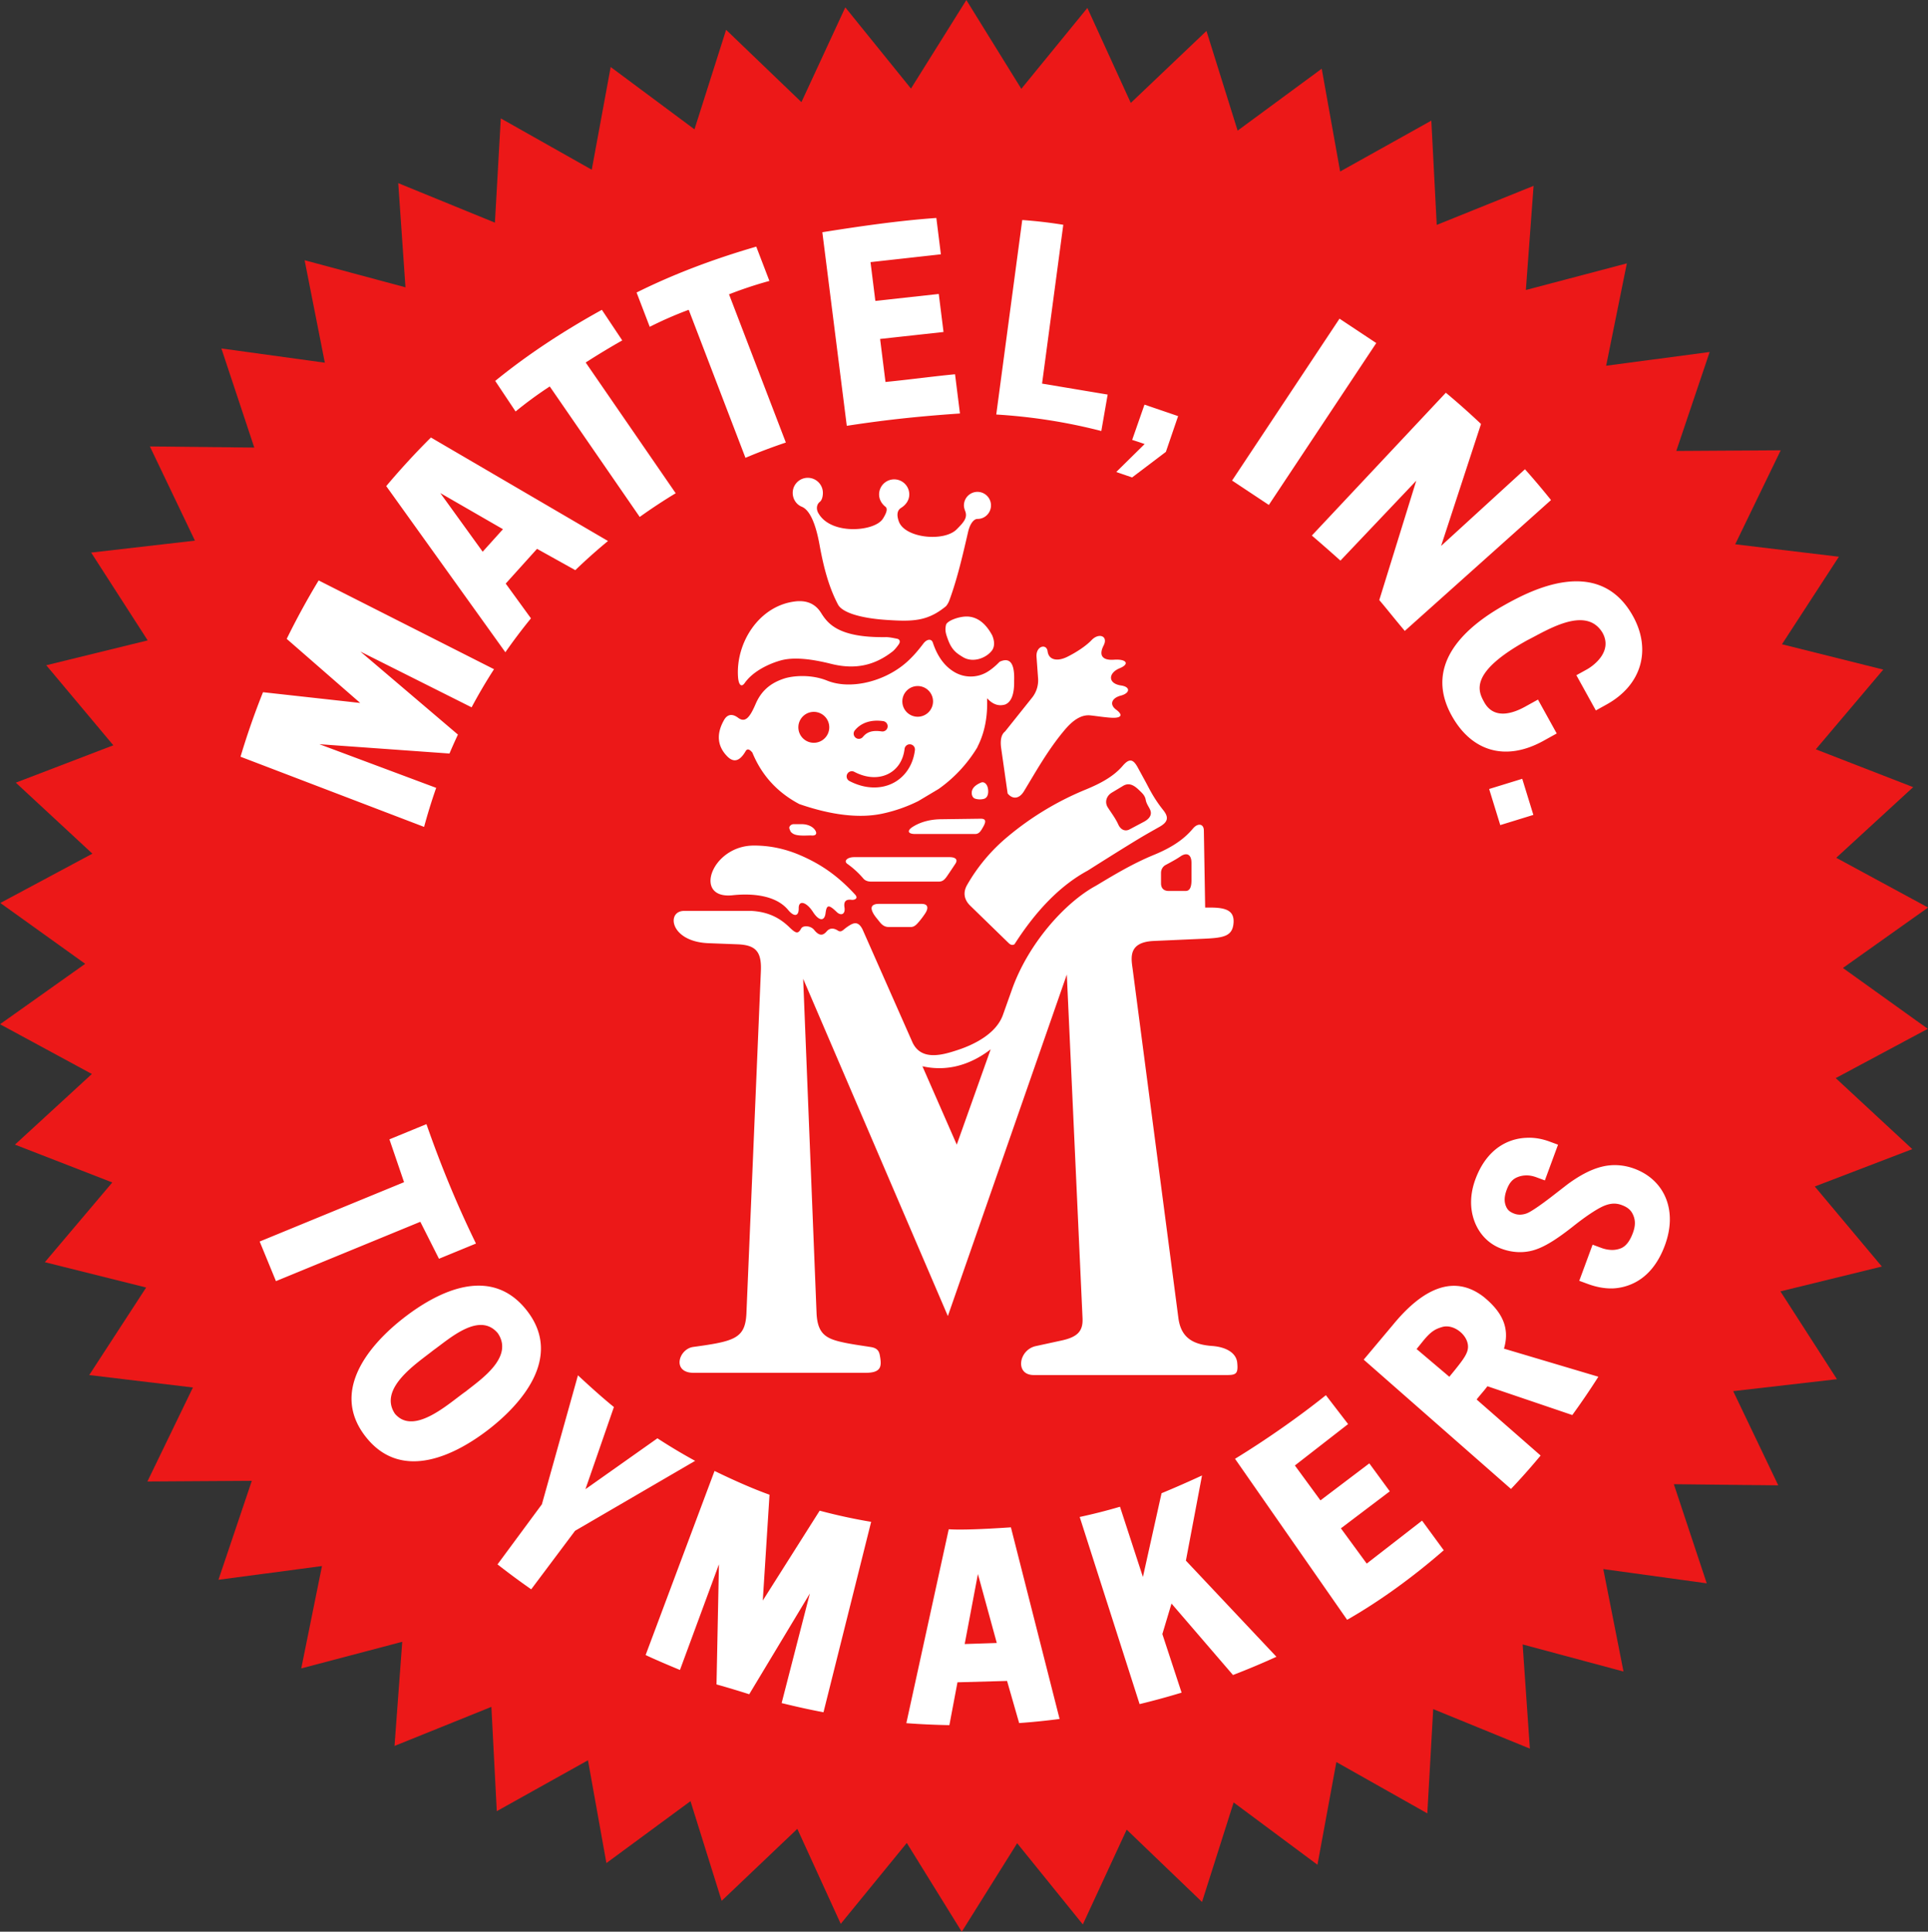
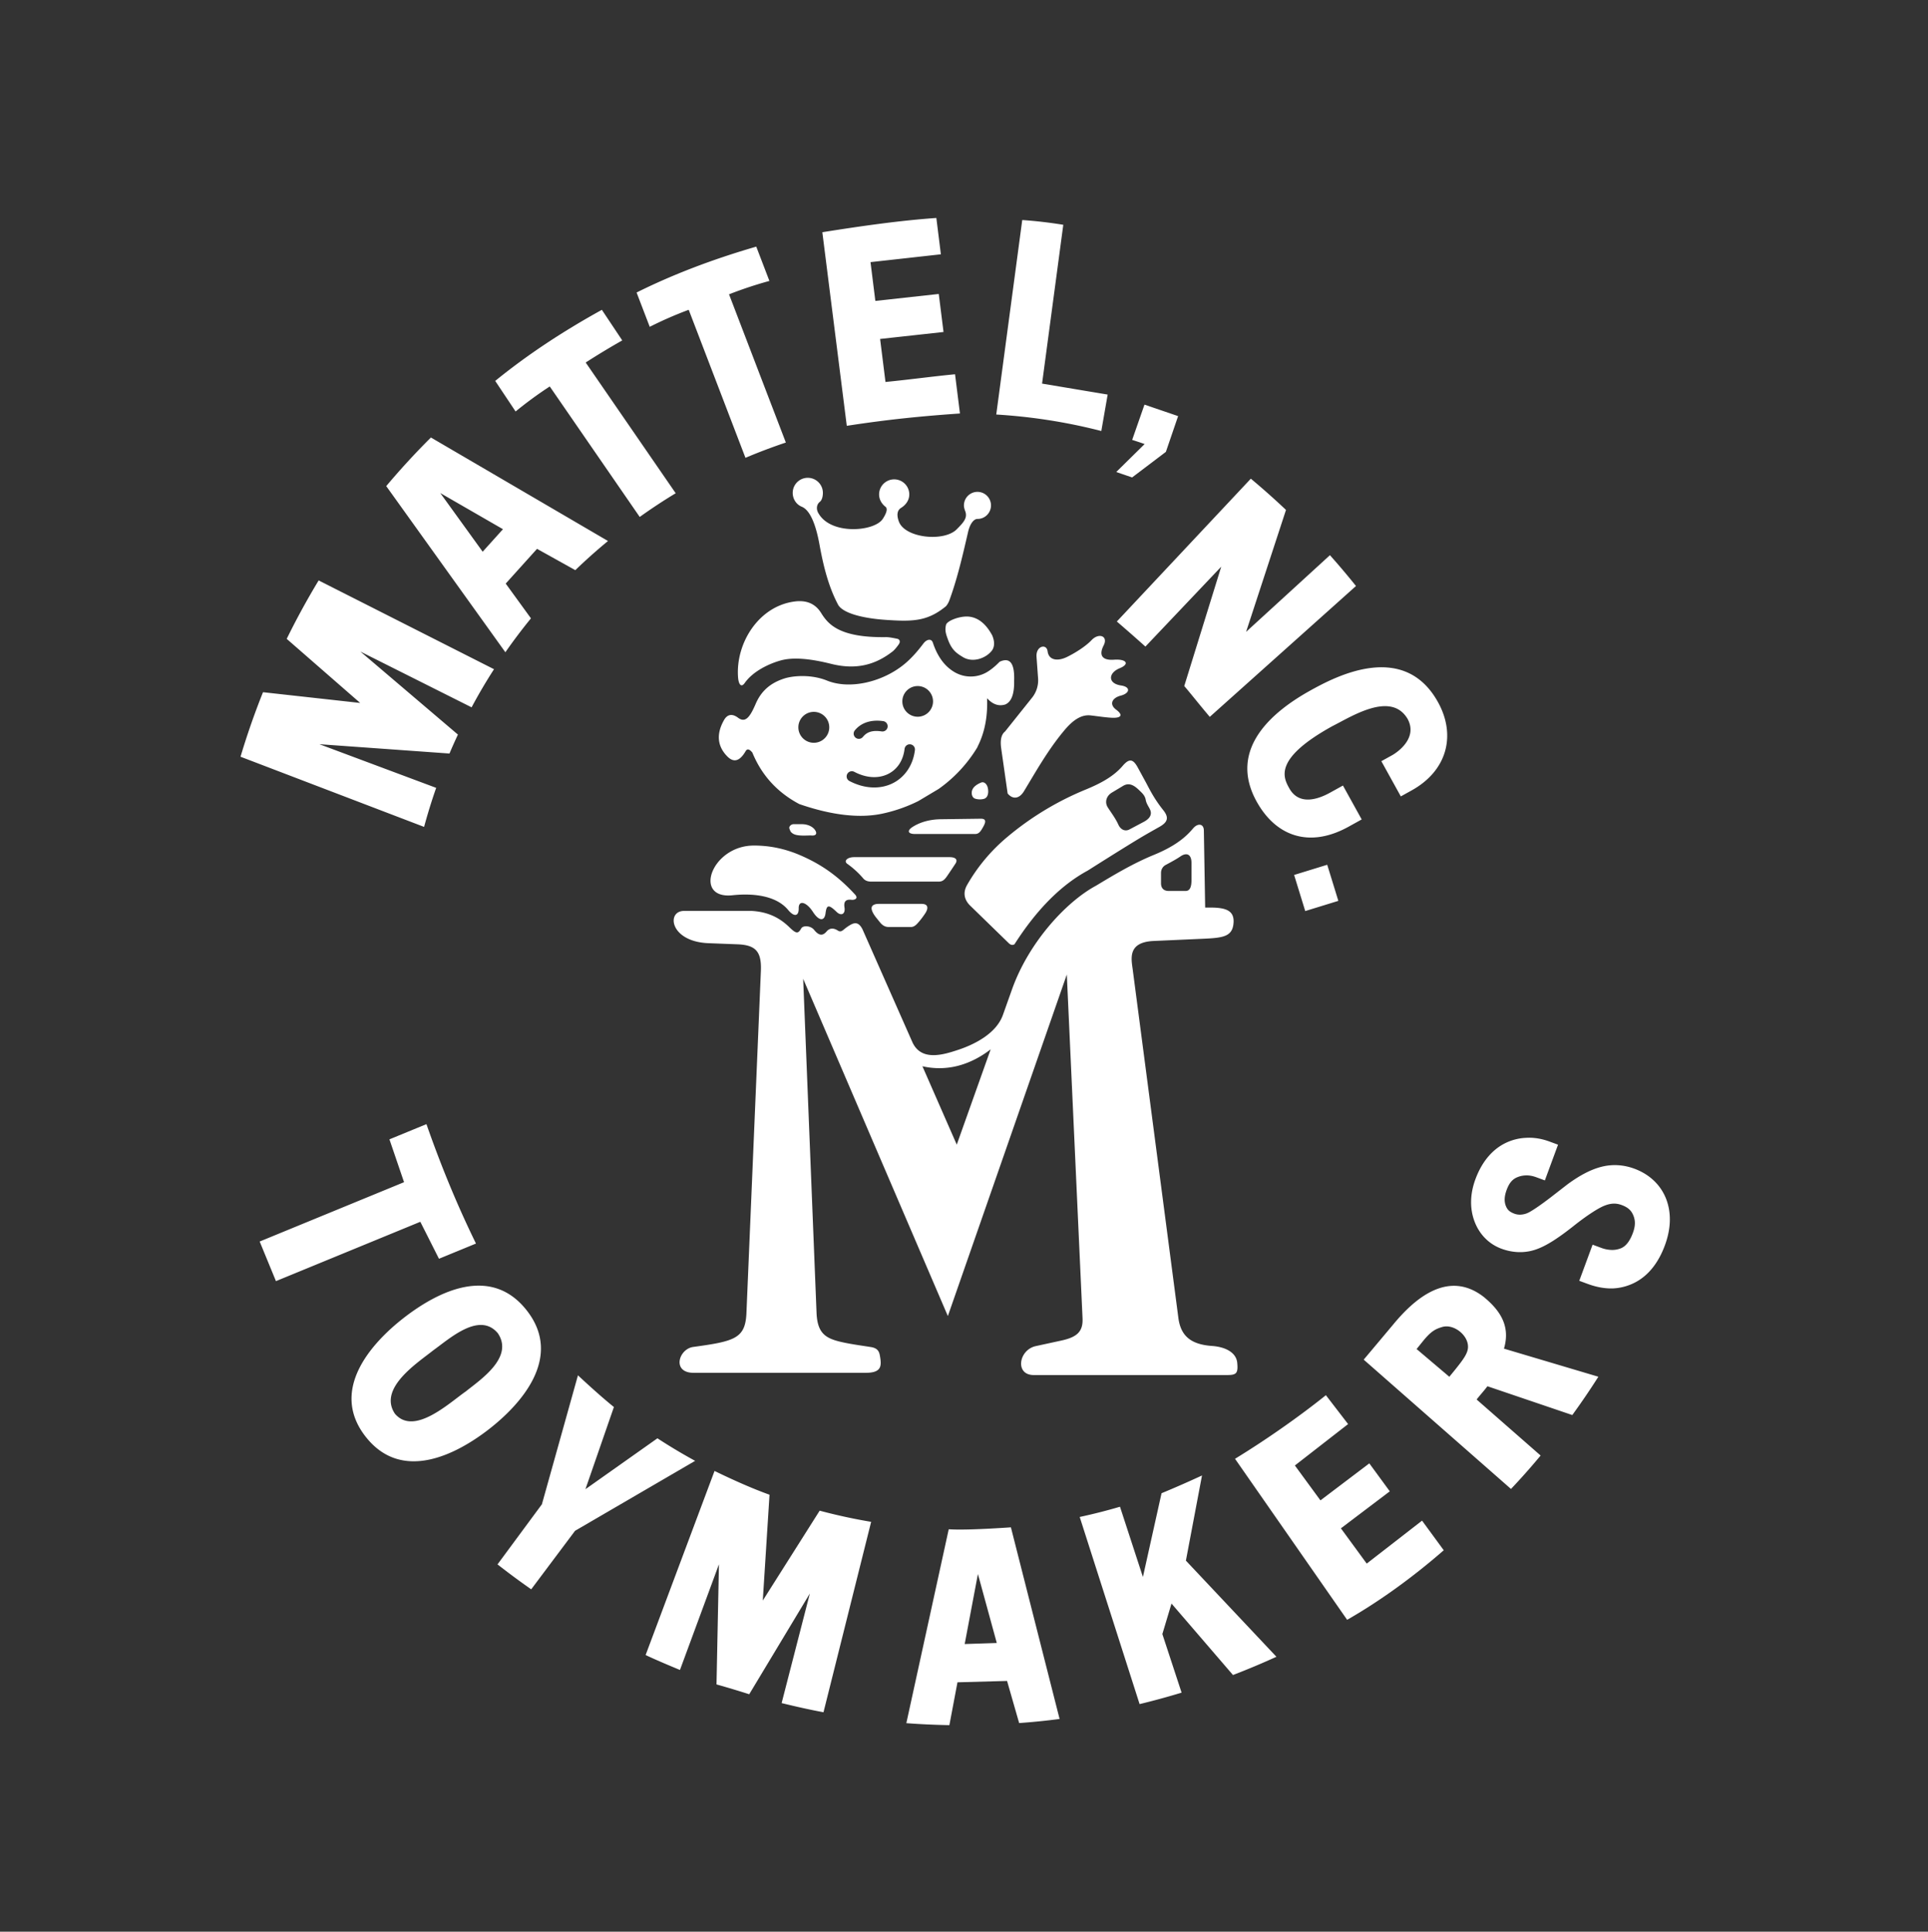
<svg xmlns="http://www.w3.org/2000/svg" width="746.92" height="748.29" version="1.1" viewBox="0 0 197.62 197.98" xml:space="preserve">
  <rect x="0" y="0" width="197.62" height="197.98" fill="#333333" stroke="none" />
  <title>P-0838</title>
-   <path d="m146.3 185.856-9.322-5.26-1.939 10.527-8.59-6.387-3.242 10.2-7.721-7.413-4.496 9.714-6.731-8.322-5.678 9.073-5.635-9.1-6.77 8.29-4.45-9.735-7.756 7.377-3.194-10.216-8.62 6.346-1.889-10.536-9.347 5.216-.553-10.69-9.927 4.004.79-10.674-10.35 2.727 2.123-10.49-10.611 1.408 3.42-10.143-10.703.068 4.664-9.634-10.628-1.274 5.836-8.973-10.384-2.596 6.913-8.172-9.976-3.877 7.883-7.24-9.412-5.097 8.728-6.195-8.699-6.236 9.437-5.053-7.85-7.277 9.996-3.83-6.875-8.204 10.396-2.547-5.793-9L19.98 55.41l-4.618-9.656 10.703.119-3.373-10.16 10.604 1.46-2.072-10.501 10.337 2.776-.74-10.678 9.908 4.05.604-10.686 9.322 5.26 1.94-10.527 8.589 6.387 3.243-10.2 7.72 7.412L86.643.754l6.731 8.322L99.051.003l5.635 9.1 6.77-8.29 4.45 9.735 7.756-7.377 3.195 10.216 8.62-6.346 1.888 10.536 9.347-5.216.554 10.689 9.926-4.003-.79 10.674 10.35-2.728-2.122 10.491 10.61-1.409-3.42 10.143 10.703-.067-4.664 9.633 10.628 1.275-5.835 8.973 10.384 2.596-6.914 8.171 9.977 3.877-7.884 7.24 9.412 5.098-8.728 6.195 8.699 6.236-9.436 5.052 7.849 7.278-9.995 3.83 6.874 8.204-10.396 2.546 5.793 9.001-10.634 1.224 4.619 9.656-10.703-.119 3.372 10.16-10.604-1.46 2.072 10.5-10.337-2.776.74 10.678-9.908-4.05z" fill="#ec1818" />
  <g fill="#fff">
-     <path d="M43.47 84.75a57.247 57.247 0 0 1 1.238-4.002l-11.972-4.474 13.334.956c.267-.629.555-1.276.867-1.942l-9.998-8.51 11.4 5.717a53.731 53.731 0 0 1 2.298-3.907l-17.975-9.1a77.623 77.623 0 0 0-3.274 5.99l7.532 6.569-9.962-1.102a77.727 77.727 0 0 0-2.305 6.612zm8.33-17.9a56.859 56.859 0 0 1 2.623-3.475l-2.587-3.563 3.21-3.561 3.923 2.184a57.39 57.39 0 0 1 3.35-2.987L44.169 44.84a76.563 76.563 0 0 0-4.58 4.981zm-6.67-16.316 6.424 3.704-2.08 2.307zm5.63-11.494 2.088 3.133a40.09 40.09 0 0 1 3.502-2.565l9.221 13.374a56.838 56.838 0 0 1 3.688-2.43l-9.226-13.399a79.729 79.729 0 0 1 3.747-2.265l-2.088-3.134c-4.112 2.269-7.756 4.697-10.932 7.286zm14.49-9.06 1.348 3.516a38.95 38.95 0 0 1 3.996-1.746l5.816 15.172c1.32-.56 2.7-1.083 4.14-1.567l-5.824-15.19a40.787 40.787 0 0 1 4.138-1.372l-1.347-3.516c-4.511 1.308-8.6 2.875-12.267 4.702zm19.04-6.18 2.505 19.843c4.318-.67 7.914-1.012 11.6-1.264l-.503-4.021c-2.31.222-4.446.523-7.13.791l-.551-4.41 6.5-.713-.488-3.898-6.5.713-.496-3.975 7.213-.802-.465-3.725c-3.68.257-7.544.803-11.685 1.461zm20.49-1.25-2.664 19.934c3.667.222 7.257.785 10.769 1.69l.65-3.734-6.723-1.124 2.175-16.278a46.31 46.31 0 0 0-4.207-.488zm12.53 18.92-1.263 3.615c.532.171.777.25 1.278.425l-2.91 2.866 1.628.556 3.46-2.62 1.253-3.665zm19.99-8.81 3.768 2.5-11.012 16.592-3.768-2.5zm10.9 7.59-13.735 14.638c1.037.89 2.013 1.747 2.929 2.57l7.773-8.19-3.791 12.234c.71.825 1.503 1.85 2.616 3.16l14.986-13.412a76.974 76.974 0 0 0-2.67-3.158l-8.594 7.858 4.09-12.497a76.681 76.681 0 0 0-3.604-3.203zm6.12 21.7c-4.005 2.214-8.471 6.062-5.527 11.386 1.986 3.592 5.432 4.792 9.416 2.589l1.355-.75-1.922-3.474-1.332.736c-1.19.658-3.166 1.36-4.175-.464-.608-1.1-1.63-3.013 4.415-6.356 1.993-1 6.004-3.61 7.71-.762 1.104 1.996-1.076 3.461-1.59 3.746l-1.092.603 1.996 3.61 1.091-.604c3.695-2.043 4.58-5.693 2.722-9.051-3.528-6.379-10.624-2.56-13.067-1.21zm1.71 17.87 1.14 3.7-3.393 1.045-1.14-3.7zM43.71 115.214l-3.793 1.559 1.498 4.391-14.798 6.082 1.668 4.059 14.798-6.082 1.911 3.789 3.793-1.559c-1.987-4.06-3.647-8.141-5.077-12.239zM54 134.317c-3.638-4.652-9.025-2.051-12.674.802-3.147 2.46-7.631 7.29-3.853 12.122 3.757 4.805 9.445 1.74 12.702-.806 3.072-2.402 7.628-7.254 3.825-12.118zm-2.974 2.326c1.675 2.472-1.782 4.763-3.287 5.97-1.671 1.158-5.308 4.597-7.262 2.278-1.745-2.614 2.326-5.209 3.953-6.51 1.654-1.18 4.708-3.983 6.596-1.738zm8.214 4.316-3.696 13.219-4.549 6.158a76.16 76.16 0 0 0 3.454 2.555l4.494-5.996 12.309-7.17a57.218 57.218 0 0 1-3.865-2.311l-7.38 5.217 2.918-8.422c-1.002-.811-2.23-1.894-3.685-3.25zm14 9.802-7.064 18.866c.756.362 1.93.871 3.52 1.53l3.996-10.83-.25 12.312c1.13.318 2.248.654 3.354 1.007l6.214-10.326-2.893 11.232c1.633.4 3.064.713 4.291.939l4.884-19.515a56.86 56.86 0 0 1-5.276-1.144l-5.83 9.21.69-10.845c-1.563-.559-3.441-1.37-5.636-2.436zM92.9 176.61c1.412.108 2.883.176 4.412.204l.829-4.392 5.083-.14 1.239 4.317a68.8 68.8 0 0 0 4.145-.42l-4.99-19.64c-3.071.208-5.196.274-6.373.198zm7.336-15.288 1.935 7.07-3.29.107zm10.434-5.845 6.139 19.179a77.632 77.632 0 0 0 4.305-1.174l-1.972-6.004.937-3.127 6.301 7.324a77.74 77.74 0 0 0 4.453-1.87l-9.278-9.853 1.65-8.728a109.7 109.7 0 0 1-4.146 1.82l-1.91 8.584-2.35-7.2a57.45 57.45 0 0 1-4.129 1.049zm15.92-5.963 11.491 16.503c3.24-1.85 6.646-4.288 9.903-7.128l-2.223-3.036-5.672 4.402-2.646-3.614 5.01-3.792-2.098-2.866-5.01 3.793-2.62-3.577 5.455-4.243-2.277-2.96c-2.822 2.263-6.227 4.632-9.313 6.518zm13.19-10.162 15.096 13.254a69.05 69.05 0 0 0 3.037-3.426l-6.557-5.742c.33-.437.782-.916 1.104-1.36l8.701 2.952a76.865 76.865 0 0 0 2.672-3.927l-9.677-2.879c.652-2.203-.263-3.83-2.103-5.324-3.679-2.817-7.14.288-9.26 2.864zm5.422-1.087.663-.823c.87-1.078 1.352-1.247 1.943-1.431 1.179-.368 2.72.834 2.662 2.084-.028.618-.466 1.22-1.294 2.254-.204.255-.62.757-.62.757zm6.028-17.403c-.542 1.47-.598 2.947-.104 4.291.492 1.336 1.473 2.35 2.776 2.83 1.095.404 2.236.465 3.31.148 1.123-.331 2.385-1.143 4.012-2.424l.003-.001v-.002c1.548-1.234 2.733-1.961 3.309-2.162l.006-.003.006-.003c.628-.229 1.138-.228 1.676-.03.664.245.992.566 1.2 1.081.206.513.215 1.052-.052 1.775-.334.905-.74 1.351-1.18 1.556a2.399 2.399 0 0 1-.927.192 3.324 3.324 0 0 1-1.164-.224l-.86-.317-1.366 3.702.86.317c.856.316 1.695.479 2.508.465h.008l.007.001a5.454 5.454 0 0 0 2.294-.591c1.415-.72 2.445-2.055 3.099-3.827.614-1.666.689-3.293.133-4.746l-.002-.002v-.002c-.565-1.456-1.722-2.538-3.26-3.106-1.097-.405-2.244-.478-3.346-.2l-.003.001c-1.102.274-2.243.88-3.476 1.78l-1.764 1.367-.004.003c-.921.706-1.64 1.202-2.107 1.467l-.004.004h-.005a2.04 2.04 0 0 1-.822.278 1.613 1.613 0 0 1-.765-.087c-.515-.19-.737-.418-.892-.834-.154-.431-.152-.928.099-1.609.272-.737.61-1.089 1.065-1.284v-.002l.003.001a2.41 2.41 0 0 1 .923-.196h.007c.313-.009.66.048 1.055.194l.862.318 1.35-3.66-.862-.318c-.806-.298-1.617-.434-2.411-.385a5.321 5.321 0 0 0-2.215.585c-1.367.708-2.363 1.987-2.98 3.66zM82.8 48.97c-.854 0-1.547.692-1.547 1.547 0 .614.358 1.185.927 1.417.778.317 1.404 1.596 1.82 3.89.396 2.186.917 4.28 1.894 6.135.43.817 2.3 1.405 5.006 1.58 1.438.092 2.795.163 3.986-.224.77-.25 1.397-.629 2.086-1.191.141-.176.256-.37.337-.591.81-2.2 1.353-4.556 1.92-7.015.217-.937.64-1.339.96-1.333.766.012 1.388-.621 1.388-1.387a1.387 1.387 0 1 0-2.774 0c0 .207.064.405.136.599.257.683-.18 1.15-.877 1.854-1.292 1.306-5.305.908-5.928-.8-.296-.81-.085-1.207.228-1.399.493-.303.839-.795.84-1.375a1.547 1.547 0 1 0-3.095 0c.001.5.257.952.652 1.26.24.187.133.618-.278 1.248-.848 1.295-5.255 1.67-6.562-.534-.266-.4-.259-.923.115-1.218.244-.193.312-.625.312-.916 0-.854-.693-1.546-1.547-1.546zm-.472 12.662a3.513 3.513 0 0 0-.809.007c-3.748.44-6.135 4.294-5.867 7.788.05.64.292 1.13.693.56.829-1.175 2.44-1.952 3.671-2.296 1.24-.346 2.969-.206 5.162.345 2.453.616 4.466.189 6.349-1.297.223-.195.439-.474.604-.712.178-.258.098-.51-.18-.563-.34-.064-.8-.17-1.164-.164-4.832.068-5.932-1.375-6.626-2.485-.45-.718-1.071-1.096-1.833-1.183zm16.928 1.562c-.858-.068-2.183.416-2.289.85-.143.591.01.978.192 1.487.408 1.136.953 1.452 1.527 1.807 1.07.66 2.48.073 3.028-.722.235-.385.243-.875-.005-1.482-.652-1.215-1.47-1.861-2.453-1.94zm13.484 1.984c-.256 0-.569.13-.852.427-.583.61-1.56 1.252-2.497 1.716-1.003.496-1.894.339-2.01-.563-.107-.837-1.218-.555-1.137.563l.16 2.213a2.847 2.847 0 0 1-.64 2l-2.748 3.44c-.375.292-.508.852-.4 1.681l.667 4.668c.49.6 1.168.604 1.68-.24 1.175-1.933 2.462-4.256 4.188-6.295 1.003-1.185 1.848-1.552 2.634-1.465.727.081 1.49.206 2.158.24.98.05 1.213-.27.462-.828-.748-.557-.412-1.21.47-1.439.95-.246 1.044-.894.026-1.042-1.36-.197-1.324-1.278-.13-1.767 1.064-.436.685-.963-.588-.872-1.194.085-1.583-.441-1.058-1.468.304-.595.04-.967-.385-.969zm-17.533.396c-.181.022-.387.156-.56.385-.604.798-1.24 1.533-1.99 2.142-2.262 1.837-5.597 2.583-7.886 1.653-1.583-.643-3.442-.523-4.42-.2-1.458.482-2.353 1.321-2.902 2.603-.612 1.43-1.08 1.94-1.798 1.405-.581-.435-1.092-.375-1.44.24-.819 1.444-.67 2.688.32 3.707.676.696 1.305.52 1.92-.56.16-.227.382-.165.667.186.955 2.331 2.563 4.086 4.812 5.276 3.59 1.243 6.347 1.414 8.377 1.008a15.548 15.548 0 0 0 3.815-1.313l2.09-1.247a14.235 14.235 0 0 0 3.978-4.285l-.002-.025c.733-1.42 1.062-3.083.987-4.988.576.636 1.198.85 1.868.64.63-.27.933-1.078.906-2.427.065-1.795-.43-2.444-1.488-1.949-.433.444-.85.79-1.262 1.04a3.288 3.288 0 0 1-3.439-.026c-1-.617-1.694-1.622-2.142-2.972-.074-.222-.23-.314-.41-.292zm-1.144 4.74a1.573 1.573 0 0 1 1.573 1.572 1.573 1.573 0 0 1-1.573 1.573 1.573 1.573 0 0 1-1.573-1.573 1.573 1.573 0 0 1 1.573-1.572zM83.416 72.96a1.584 1.584 0 0 1 1.583 1.584 1.584 1.584 0 0 1-1.583 1.584 1.584 1.584 0 0 1-1.584-1.584 1.584 1.584 0 0 1 1.584-1.584zm6.46.902c.211-.001.43.015.654.047a.532.532 0 0 1 .449.604.532.532 0 0 1-.605.451c-.955-.14-1.512.053-1.928.564a.532.532 0 0 1-.75.076.532.532 0 0 1-.076-.747c.537-.66 1.335-.99 2.255-.995zm3.437 2.426a.532.532 0 0 1 .465.594c-.193 1.59-1.084 2.83-2.336 3.425-1.252.596-2.836.546-4.375-.259a.532.532 0 0 1-.225-.719.532.532 0 0 1 .72-.225c1.293.677 2.503.68 3.423.243.92-.438 1.58-1.317 1.734-2.594a.532.532 0 0 1 .594-.465zm22.603 1.663c-.243-.027-.51.153-.845.545-.92 1.076-2.243 1.792-3.787 2.427a30.42 30.42 0 0 0-8.028 4.854 18.107 18.107 0 0 0-4.134 4.934c-.438.77-.292 1.512.32 2.107l3.947 3.841c.215.21.417.234.6.114 2.29-3.581 4.794-6.083 7.511-7.55 0 0 3.658-2.323 5.517-3.433.608-.362 1.842-1.053 1.842-1.053.828-.474.987-.94.373-1.707-.992-1.24-1.466-2.27-1.813-2.907l-.8-1.467c-.24-.44-.46-.677-.703-.705zm-.235 2.432c.393.012.744.278 1.068.59.317.305.608.553.686 1 .074.42.32.707.458 1.03.225.53-.111.94-.658 1.23l-1.459.773c-.488.259-.929-.013-1.144-.486-.3-.662-.723-1.204-1.087-1.774-.32-.5-.174-1.155.429-1.516l1.144-.687c.197-.118.384-.165.563-.16zm7.33 4.148c-.217-.032-.493.097-.738.393-.963 1.162-2.287 1.99-4 2.694-2.15.882-4.079 2.044-5.933 3.159-3.12 1.684-6.913 5.861-8.607 10.618l-.933 2.623c-.693 1.946-2.983 3.048-4.565 3.574-1.518.505-3.78 1.216-4.704-.754L88.408 95.25c-.478-.943-1-.636-1.553-.262-.454.308-.61.621-.978.385-.518-.333-.897-.204-1.146.09-.326.384-.718.55-1.284-.159-.342-.43-1.13-.49-1.326-.142-.316.564-.514.549-1.226-.144-1.207-1.174-2.504-1.578-3.857-1.658h-6.92c-1.844 0-1.468 3.156 2.51 3.309l2.966.114c1.868.072 2.48.744 2.395 2.738l-1.483 35.136c-.133 2.528-1.23 2.818-5.447 3.393-1.505.206-2.221 2.653.042 2.653h17.612c1.636 0 1.664-.671 1.483-1.712-.064-.369-.157-.804-.915-.926-1.005-.162-2.183-.311-3.192-.557-1.516-.369-2.313-.913-2.395-2.965l-1.37-34.224 14.83 34.566 12.193-35.005 1.612 35.233c.061 1.352-.548 1.929-2.168 2.281l-2.623.57c-1.753.381-2.166 2.966-.216 2.966h19.823c.95 0 1.143-.167 1.04-1.254-.095-1.01-1.125-1.623-2.596-1.728-2.219-.158-3.202-1.077-3.438-2.879l-4.689-35.778c-.153-1.117-.469-2.734 2.168-2.851l5.133-.229c1.977-.088 2.89-.237 3.033-1.509.147-1.306-.645-1.685-2.348-1.685h-.55l-.134-7.907c-.006-.352-.164-.546-.381-.579zm-45.783 2.131c-4.315.032-6.234 5.529-2.139 5.093.919-.097 4.139-.367 5.693 1.505.626.753 1.102.655 1.085-.169-.017-.866.783-.675 1.468.383.6.925 1.174.985 1.284.121.112-.89.328-.908 1.146-.121.442.424.903.232.795-.469-.1-.637.163-.855.737-.781.224.029.782-.107.307-.584-1.74-1.882-3.425-3.045-5.51-3.955-1.684-.736-3.318-1.035-4.866-1.023zm44.363.894c.329.01.536.311.536.883v1.773c0 .666-.152 1.104-.6 1.104h-1.734c-.479 0-.789-.254-.789-.79V89.47c0-.357.184-.664.473-.818.618-.33 1.123-.606 1.51-.872.226-.156.432-.23.604-.224zm-20.046 19.99-3.477 9.77-3.52-8.034a7.69 7.69 0 0 0 4.18-.205c.977-.324 1.921-.839 2.817-1.531zM100.52 83.91c.639-.008.508.404.223.896-.18.31-.37.67-.772.67h-6.192c-.697 0-.868-.33-.2-.747.803-.501 1.8-.752 2.857-.765z" />
+     <path d="M43.47 84.75a57.247 57.247 0 0 1 1.238-4.002l-11.972-4.474 13.334.956c.267-.629.555-1.276.867-1.942l-9.998-8.51 11.4 5.717a53.731 53.731 0 0 1 2.298-3.907l-17.975-9.1a77.623 77.623 0 0 0-3.274 5.99l7.532 6.569-9.962-1.102a77.727 77.727 0 0 0-2.305 6.612zm8.33-17.9a56.859 56.859 0 0 1 2.623-3.475l-2.587-3.563 3.21-3.561 3.923 2.184a57.39 57.39 0 0 1 3.35-2.987L44.169 44.84a76.563 76.563 0 0 0-4.58 4.981zm-6.67-16.316 6.424 3.704-2.08 2.307zm5.63-11.494 2.088 3.133a40.09 40.09 0 0 1 3.502-2.565l9.221 13.374a56.838 56.838 0 0 1 3.688-2.43l-9.226-13.399a79.729 79.729 0 0 1 3.747-2.265l-2.088-3.134c-4.112 2.269-7.756 4.697-10.932 7.286zm14.49-9.06 1.348 3.516a38.95 38.95 0 0 1 3.996-1.746l5.816 15.172c1.32-.56 2.7-1.083 4.14-1.567l-5.824-15.19a40.787 40.787 0 0 1 4.138-1.372l-1.347-3.516c-4.511 1.308-8.6 2.875-12.267 4.702zm19.04-6.18 2.505 19.843c4.318-.67 7.914-1.012 11.6-1.264l-.503-4.021c-2.31.222-4.446.523-7.13.791l-.551-4.41 6.5-.713-.488-3.898-6.5.713-.496-3.975 7.213-.802-.465-3.725c-3.68.257-7.544.803-11.685 1.461zm20.49-1.25-2.664 19.934c3.667.222 7.257.785 10.769 1.69l.65-3.734-6.723-1.124 2.175-16.278a46.31 46.31 0 0 0-4.207-.488zm12.53 18.92-1.263 3.615c.532.171.777.25 1.278.425l-2.91 2.866 1.628.556 3.46-2.62 1.253-3.665zzm10.9 7.59-13.735 14.638c1.037.89 2.013 1.747 2.929 2.57l7.773-8.19-3.791 12.234c.71.825 1.503 1.85 2.616 3.16l14.986-13.412a76.974 76.974 0 0 0-2.67-3.158l-8.594 7.858 4.09-12.497a76.681 76.681 0 0 0-3.604-3.203zm6.12 21.7c-4.005 2.214-8.471 6.062-5.527 11.386 1.986 3.592 5.432 4.792 9.416 2.589l1.355-.75-1.922-3.474-1.332.736c-1.19.658-3.166 1.36-4.175-.464-.608-1.1-1.63-3.013 4.415-6.356 1.993-1 6.004-3.61 7.71-.762 1.104 1.996-1.076 3.461-1.59 3.746l-1.092.603 1.996 3.61 1.091-.604c3.695-2.043 4.58-5.693 2.722-9.051-3.528-6.379-10.624-2.56-13.067-1.21zm1.71 17.87 1.14 3.7-3.393 1.045-1.14-3.7zM43.71 115.214l-3.793 1.559 1.498 4.391-14.798 6.082 1.668 4.059 14.798-6.082 1.911 3.789 3.793-1.559c-1.987-4.06-3.647-8.141-5.077-12.239zM54 134.317c-3.638-4.652-9.025-2.051-12.674.802-3.147 2.46-7.631 7.29-3.853 12.122 3.757 4.805 9.445 1.74 12.702-.806 3.072-2.402 7.628-7.254 3.825-12.118zm-2.974 2.326c1.675 2.472-1.782 4.763-3.287 5.97-1.671 1.158-5.308 4.597-7.262 2.278-1.745-2.614 2.326-5.209 3.953-6.51 1.654-1.18 4.708-3.983 6.596-1.738zm8.214 4.316-3.696 13.219-4.549 6.158a76.16 76.16 0 0 0 3.454 2.555l4.494-5.996 12.309-7.17a57.218 57.218 0 0 1-3.865-2.311l-7.38 5.217 2.918-8.422c-1.002-.811-2.23-1.894-3.685-3.25zm14 9.802-7.064 18.866c.756.362 1.93.871 3.52 1.53l3.996-10.83-.25 12.312c1.13.318 2.248.654 3.354 1.007l6.214-10.326-2.893 11.232c1.633.4 3.064.713 4.291.939l4.884-19.515a56.86 56.86 0 0 1-5.276-1.144l-5.83 9.21.69-10.845c-1.563-.559-3.441-1.37-5.636-2.436zM92.9 176.61c1.412.108 2.883.176 4.412.204l.829-4.392 5.083-.14 1.239 4.317a68.8 68.8 0 0 0 4.145-.42l-4.99-19.64c-3.071.208-5.196.274-6.373.198zm7.336-15.288 1.935 7.07-3.29.107zm10.434-5.845 6.139 19.179a77.632 77.632 0 0 0 4.305-1.174l-1.972-6.004.937-3.127 6.301 7.324a77.74 77.74 0 0 0 4.453-1.87l-9.278-9.853 1.65-8.728a109.7 109.7 0 0 1-4.146 1.82l-1.91 8.584-2.35-7.2a57.45 57.45 0 0 1-4.129 1.049zm15.92-5.963 11.491 16.503c3.24-1.85 6.646-4.288 9.903-7.128l-2.223-3.036-5.672 4.402-2.646-3.614 5.01-3.792-2.098-2.866-5.01 3.793-2.62-3.577 5.455-4.243-2.277-2.96c-2.822 2.263-6.227 4.632-9.313 6.518zm13.19-10.162 15.096 13.254a69.05 69.05 0 0 0 3.037-3.426l-6.557-5.742c.33-.437.782-.916 1.104-1.36l8.701 2.952a76.865 76.865 0 0 0 2.672-3.927l-9.677-2.879c.652-2.203-.263-3.83-2.103-5.324-3.679-2.817-7.14.288-9.26 2.864zm5.422-1.087.663-.823c.87-1.078 1.352-1.247 1.943-1.431 1.179-.368 2.72.834 2.662 2.084-.028.618-.466 1.22-1.294 2.254-.204.255-.62.757-.62.757zm6.028-17.403c-.542 1.47-.598 2.947-.104 4.291.492 1.336 1.473 2.35 2.776 2.83 1.095.404 2.236.465 3.31.148 1.123-.331 2.385-1.143 4.012-2.424l.003-.001v-.002c1.548-1.234 2.733-1.961 3.309-2.162l.006-.003.006-.003c.628-.229 1.138-.228 1.676-.03.664.245.992.566 1.2 1.081.206.513.215 1.052-.052 1.775-.334.905-.74 1.351-1.18 1.556a2.399 2.399 0 0 1-.927.192 3.324 3.324 0 0 1-1.164-.224l-.86-.317-1.366 3.702.86.317c.856.316 1.695.479 2.508.465h.008l.007.001a5.454 5.454 0 0 0 2.294-.591c1.415-.72 2.445-2.055 3.099-3.827.614-1.666.689-3.293.133-4.746l-.002-.002v-.002c-.565-1.456-1.722-2.538-3.26-3.106-1.097-.405-2.244-.478-3.346-.2l-.003.001c-1.102.274-2.243.88-3.476 1.78l-1.764 1.367-.004.003c-.921.706-1.64 1.202-2.107 1.467l-.004.004h-.005a2.04 2.04 0 0 1-.822.278 1.613 1.613 0 0 1-.765-.087c-.515-.19-.737-.418-.892-.834-.154-.431-.152-.928.099-1.609.272-.737.61-1.089 1.065-1.284v-.002l.003.001a2.41 2.41 0 0 1 .923-.196h.007c.313-.009.66.048 1.055.194l.862.318 1.35-3.66-.862-.318c-.806-.298-1.617-.434-2.411-.385a5.321 5.321 0 0 0-2.215.585c-1.367.708-2.363 1.987-2.98 3.66zM82.8 48.97c-.854 0-1.547.692-1.547 1.547 0 .614.358 1.185.927 1.417.778.317 1.404 1.596 1.82 3.89.396 2.186.917 4.28 1.894 6.135.43.817 2.3 1.405 5.006 1.58 1.438.092 2.795.163 3.986-.224.77-.25 1.397-.629 2.086-1.191.141-.176.256-.37.337-.591.81-2.2 1.353-4.556 1.92-7.015.217-.937.64-1.339.96-1.333.766.012 1.388-.621 1.388-1.387a1.387 1.387 0 1 0-2.774 0c0 .207.064.405.136.599.257.683-.18 1.15-.877 1.854-1.292 1.306-5.305.908-5.928-.8-.296-.81-.085-1.207.228-1.399.493-.303.839-.795.84-1.375a1.547 1.547 0 1 0-3.095 0c.001.5.257.952.652 1.26.24.187.133.618-.278 1.248-.848 1.295-5.255 1.67-6.562-.534-.266-.4-.259-.923.115-1.218.244-.193.312-.625.312-.916 0-.854-.693-1.546-1.547-1.546zm-.472 12.662a3.513 3.513 0 0 0-.809.007c-3.748.44-6.135 4.294-5.867 7.788.05.64.292 1.13.693.56.829-1.175 2.44-1.952 3.671-2.296 1.24-.346 2.969-.206 5.162.345 2.453.616 4.466.189 6.349-1.297.223-.195.439-.474.604-.712.178-.258.098-.51-.18-.563-.34-.064-.8-.17-1.164-.164-4.832.068-5.932-1.375-6.626-2.485-.45-.718-1.071-1.096-1.833-1.183zm16.928 1.562c-.858-.068-2.183.416-2.289.85-.143.591.01.978.192 1.487.408 1.136.953 1.452 1.527 1.807 1.07.66 2.48.073 3.028-.722.235-.385.243-.875-.005-1.482-.652-1.215-1.47-1.861-2.453-1.94zm13.484 1.984c-.256 0-.569.13-.852.427-.583.61-1.56 1.252-2.497 1.716-1.003.496-1.894.339-2.01-.563-.107-.837-1.218-.555-1.137.563l.16 2.213a2.847 2.847 0 0 1-.64 2l-2.748 3.44c-.375.292-.508.852-.4 1.681l.667 4.668c.49.6 1.168.604 1.68-.24 1.175-1.933 2.462-4.256 4.188-6.295 1.003-1.185 1.848-1.552 2.634-1.465.727.081 1.49.206 2.158.24.98.05 1.213-.27.462-.828-.748-.557-.412-1.21.47-1.439.95-.246 1.044-.894.026-1.042-1.36-.197-1.324-1.278-.13-1.767 1.064-.436.685-.963-.588-.872-1.194.085-1.583-.441-1.058-1.468.304-.595.04-.967-.385-.969zm-17.533.396c-.181.022-.387.156-.56.385-.604.798-1.24 1.533-1.99 2.142-2.262 1.837-5.597 2.583-7.886 1.653-1.583-.643-3.442-.523-4.42-.2-1.458.482-2.353 1.321-2.902 2.603-.612 1.43-1.08 1.94-1.798 1.405-.581-.435-1.092-.375-1.44.24-.819 1.444-.67 2.688.32 3.707.676.696 1.305.52 1.92-.56.16-.227.382-.165.667.186.955 2.331 2.563 4.086 4.812 5.276 3.59 1.243 6.347 1.414 8.377 1.008a15.548 15.548 0 0 0 3.815-1.313l2.09-1.247a14.235 14.235 0 0 0 3.978-4.285l-.002-.025c.733-1.42 1.062-3.083.987-4.988.576.636 1.198.85 1.868.64.63-.27.933-1.078.906-2.427.065-1.795-.43-2.444-1.488-1.949-.433.444-.85.79-1.262 1.04a3.288 3.288 0 0 1-3.439-.026c-1-.617-1.694-1.622-2.142-2.972-.074-.222-.23-.314-.41-.292zm-1.144 4.74a1.573 1.573 0 0 1 1.573 1.572 1.573 1.573 0 0 1-1.573 1.573 1.573 1.573 0 0 1-1.573-1.573 1.573 1.573 0 0 1 1.573-1.572zM83.416 72.96a1.584 1.584 0 0 1 1.583 1.584 1.584 1.584 0 0 1-1.583 1.584 1.584 1.584 0 0 1-1.584-1.584 1.584 1.584 0 0 1 1.584-1.584zm6.46.902c.211-.001.43.015.654.047a.532.532 0 0 1 .449.604.532.532 0 0 1-.605.451c-.955-.14-1.512.053-1.928.564a.532.532 0 0 1-.75.076.532.532 0 0 1-.076-.747c.537-.66 1.335-.99 2.255-.995zm3.437 2.426a.532.532 0 0 1 .465.594c-.193 1.59-1.084 2.83-2.336 3.425-1.252.596-2.836.546-4.375-.259a.532.532 0 0 1-.225-.719.532.532 0 0 1 .72-.225c1.293.677 2.503.68 3.423.243.92-.438 1.58-1.317 1.734-2.594a.532.532 0 0 1 .594-.465zm22.603 1.663c-.243-.027-.51.153-.845.545-.92 1.076-2.243 1.792-3.787 2.427a30.42 30.42 0 0 0-8.028 4.854 18.107 18.107 0 0 0-4.134 4.934c-.438.77-.292 1.512.32 2.107l3.947 3.841c.215.21.417.234.6.114 2.29-3.581 4.794-6.083 7.511-7.55 0 0 3.658-2.323 5.517-3.433.608-.362 1.842-1.053 1.842-1.053.828-.474.987-.94.373-1.707-.992-1.24-1.466-2.27-1.813-2.907l-.8-1.467c-.24-.44-.46-.677-.703-.705zm-.235 2.432c.393.012.744.278 1.068.59.317.305.608.553.686 1 .074.42.32.707.458 1.03.225.53-.111.94-.658 1.23l-1.459.773c-.488.259-.929-.013-1.144-.486-.3-.662-.723-1.204-1.087-1.774-.32-.5-.174-1.155.429-1.516l1.144-.687c.197-.118.384-.165.563-.16zm7.33 4.148c-.217-.032-.493.097-.738.393-.963 1.162-2.287 1.99-4 2.694-2.15.882-4.079 2.044-5.933 3.159-3.12 1.684-6.913 5.861-8.607 10.618l-.933 2.623c-.693 1.946-2.983 3.048-4.565 3.574-1.518.505-3.78 1.216-4.704-.754L88.408 95.25c-.478-.943-1-.636-1.553-.262-.454.308-.61.621-.978.385-.518-.333-.897-.204-1.146.09-.326.384-.718.55-1.284-.159-.342-.43-1.13-.49-1.326-.142-.316.564-.514.549-1.226-.144-1.207-1.174-2.504-1.578-3.857-1.658h-6.92c-1.844 0-1.468 3.156 2.51 3.309l2.966.114c1.868.072 2.48.744 2.395 2.738l-1.483 35.136c-.133 2.528-1.23 2.818-5.447 3.393-1.505.206-2.221 2.653.042 2.653h17.612c1.636 0 1.664-.671 1.483-1.712-.064-.369-.157-.804-.915-.926-1.005-.162-2.183-.311-3.192-.557-1.516-.369-2.313-.913-2.395-2.965l-1.37-34.224 14.83 34.566 12.193-35.005 1.612 35.233c.061 1.352-.548 1.929-2.168 2.281l-2.623.57c-1.753.381-2.166 2.966-.216 2.966h19.823c.95 0 1.143-.167 1.04-1.254-.095-1.01-1.125-1.623-2.596-1.728-2.219-.158-3.202-1.077-3.438-2.879l-4.689-35.778c-.153-1.117-.469-2.734 2.168-2.851l5.133-.229c1.977-.088 2.89-.237 3.033-1.509.147-1.306-.645-1.685-2.348-1.685h-.55l-.134-7.907c-.006-.352-.164-.546-.381-.579zm-45.783 2.131c-4.315.032-6.234 5.529-2.139 5.093.919-.097 4.139-.367 5.693 1.505.626.753 1.102.655 1.085-.169-.017-.866.783-.675 1.468.383.6.925 1.174.985 1.284.121.112-.89.328-.908 1.146-.121.442.424.903.232.795-.469-.1-.637.163-.855.737-.781.224.029.782-.107.307-.584-1.74-1.882-3.425-3.045-5.51-3.955-1.684-.736-3.318-1.035-4.866-1.023zm44.363.894c.329.01.536.311.536.883v1.773c0 .666-.152 1.104-.6 1.104h-1.734c-.479 0-.789-.254-.789-.79V89.47c0-.357.184-.664.473-.818.618-.33 1.123-.606 1.51-.872.226-.156.432-.23.604-.224zm-20.046 19.99-3.477 9.77-3.52-8.034a7.69 7.69 0 0 0 4.18-.205c.977-.324 1.921-.839 2.817-1.531zM100.52 83.91c.639-.008.508.404.223.896-.18.31-.37.67-.772.67h-6.192c-.697 0-.868-.33-.2-.747.803-.501 1.8-.752 2.857-.765z" />
    <path d="M100.55 80.21c.307-.13.598.122.695.521.107.44.05 1.014-.385 1.142-.307.09-.684.064-.93-.025-.323-.116-.419-.617-.236-.968.154-.296.487-.514.856-.67zm-2.62 8.31c.281-.427 0-.67-.596-.67h-9.791c-.677 0-1.102.39-.69.689a8.955 8.955 0 0 1 1.633 1.495c.212.254.521.323.831.323h6.9c.41 0 .61-.2.881-.596.26-.38.538-.794.832-1.241zm-3.46 4.12h-4.406c-.546 0-.823.226-.695.645.138.45.482.806.795 1.204.285.363.56.521.943.521h2.246c.382 0 .607-.273.832-.533.231-.27.446-.555.645-.857.393-.597.258-.98-.36-.98zm-10.95-7.6c-.231-.318-.722-.57-1.34-.57h-.827c-.288 0-.533.267-.427.484 0 0 .078.242.16.333a.993.993 0 0 0 .444.262c.522.156 1.405.058 1.633.08.469.046.648-.189.357-.589z" />
  </g>
</svg>